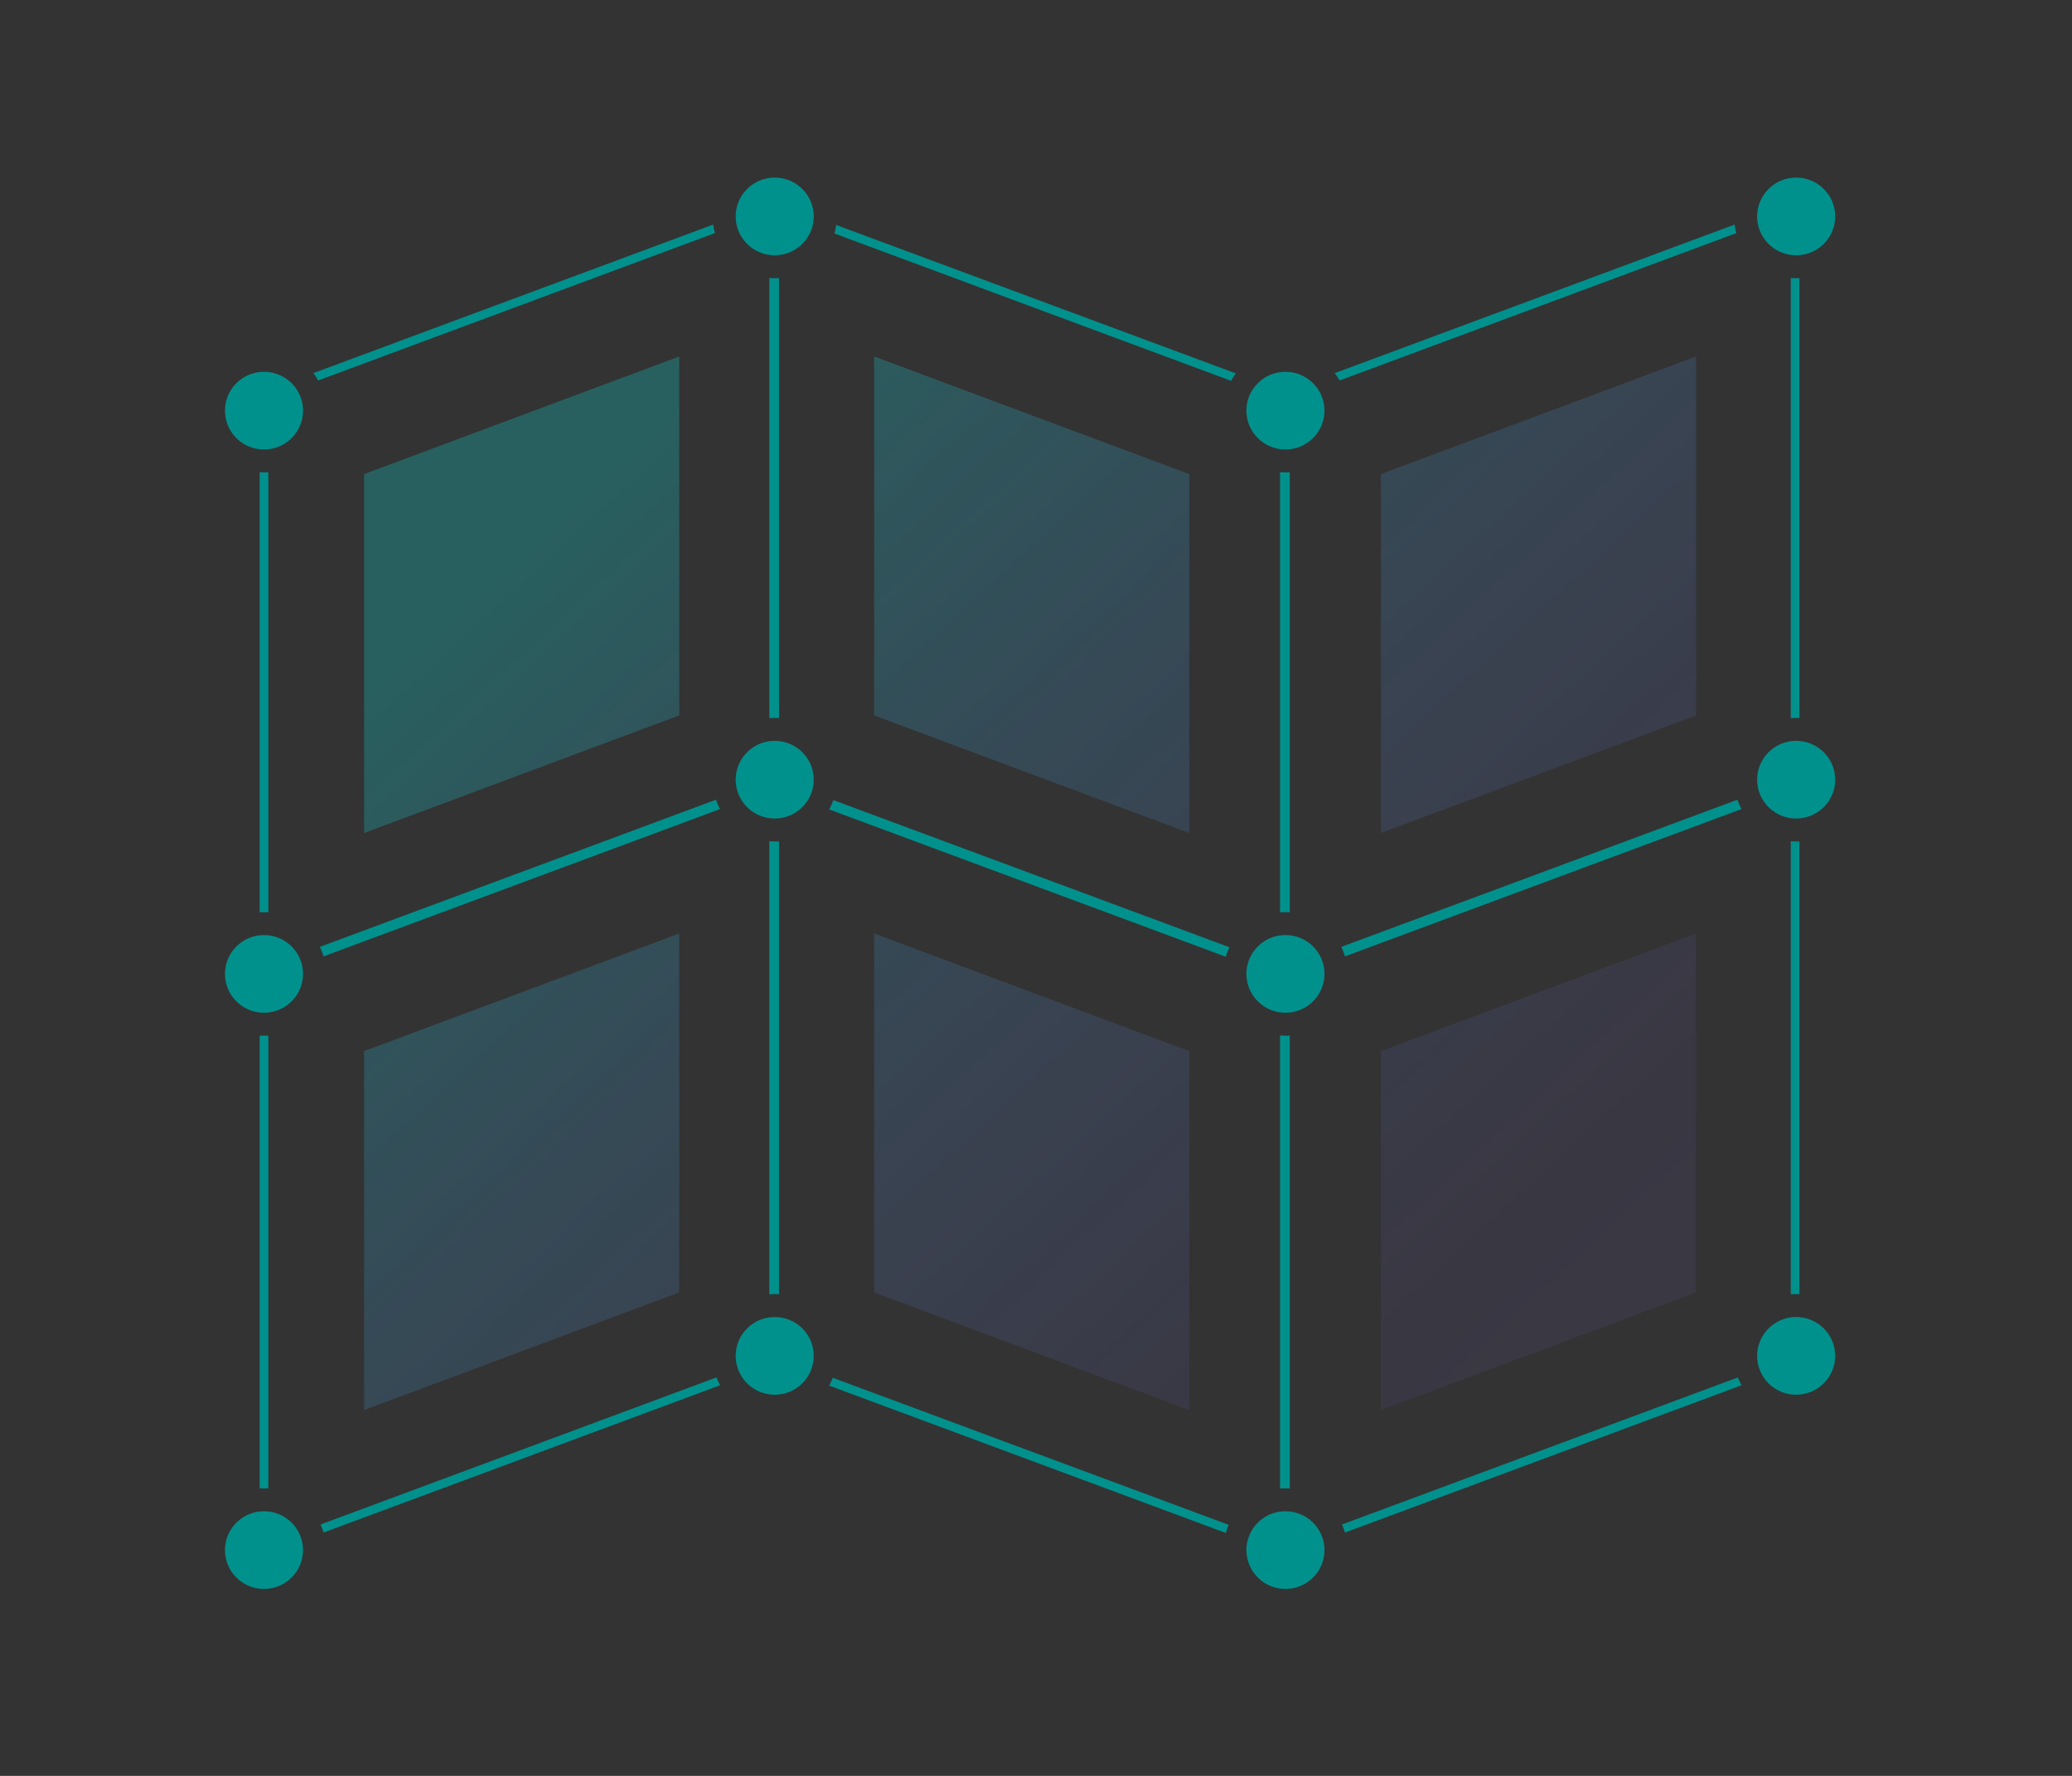
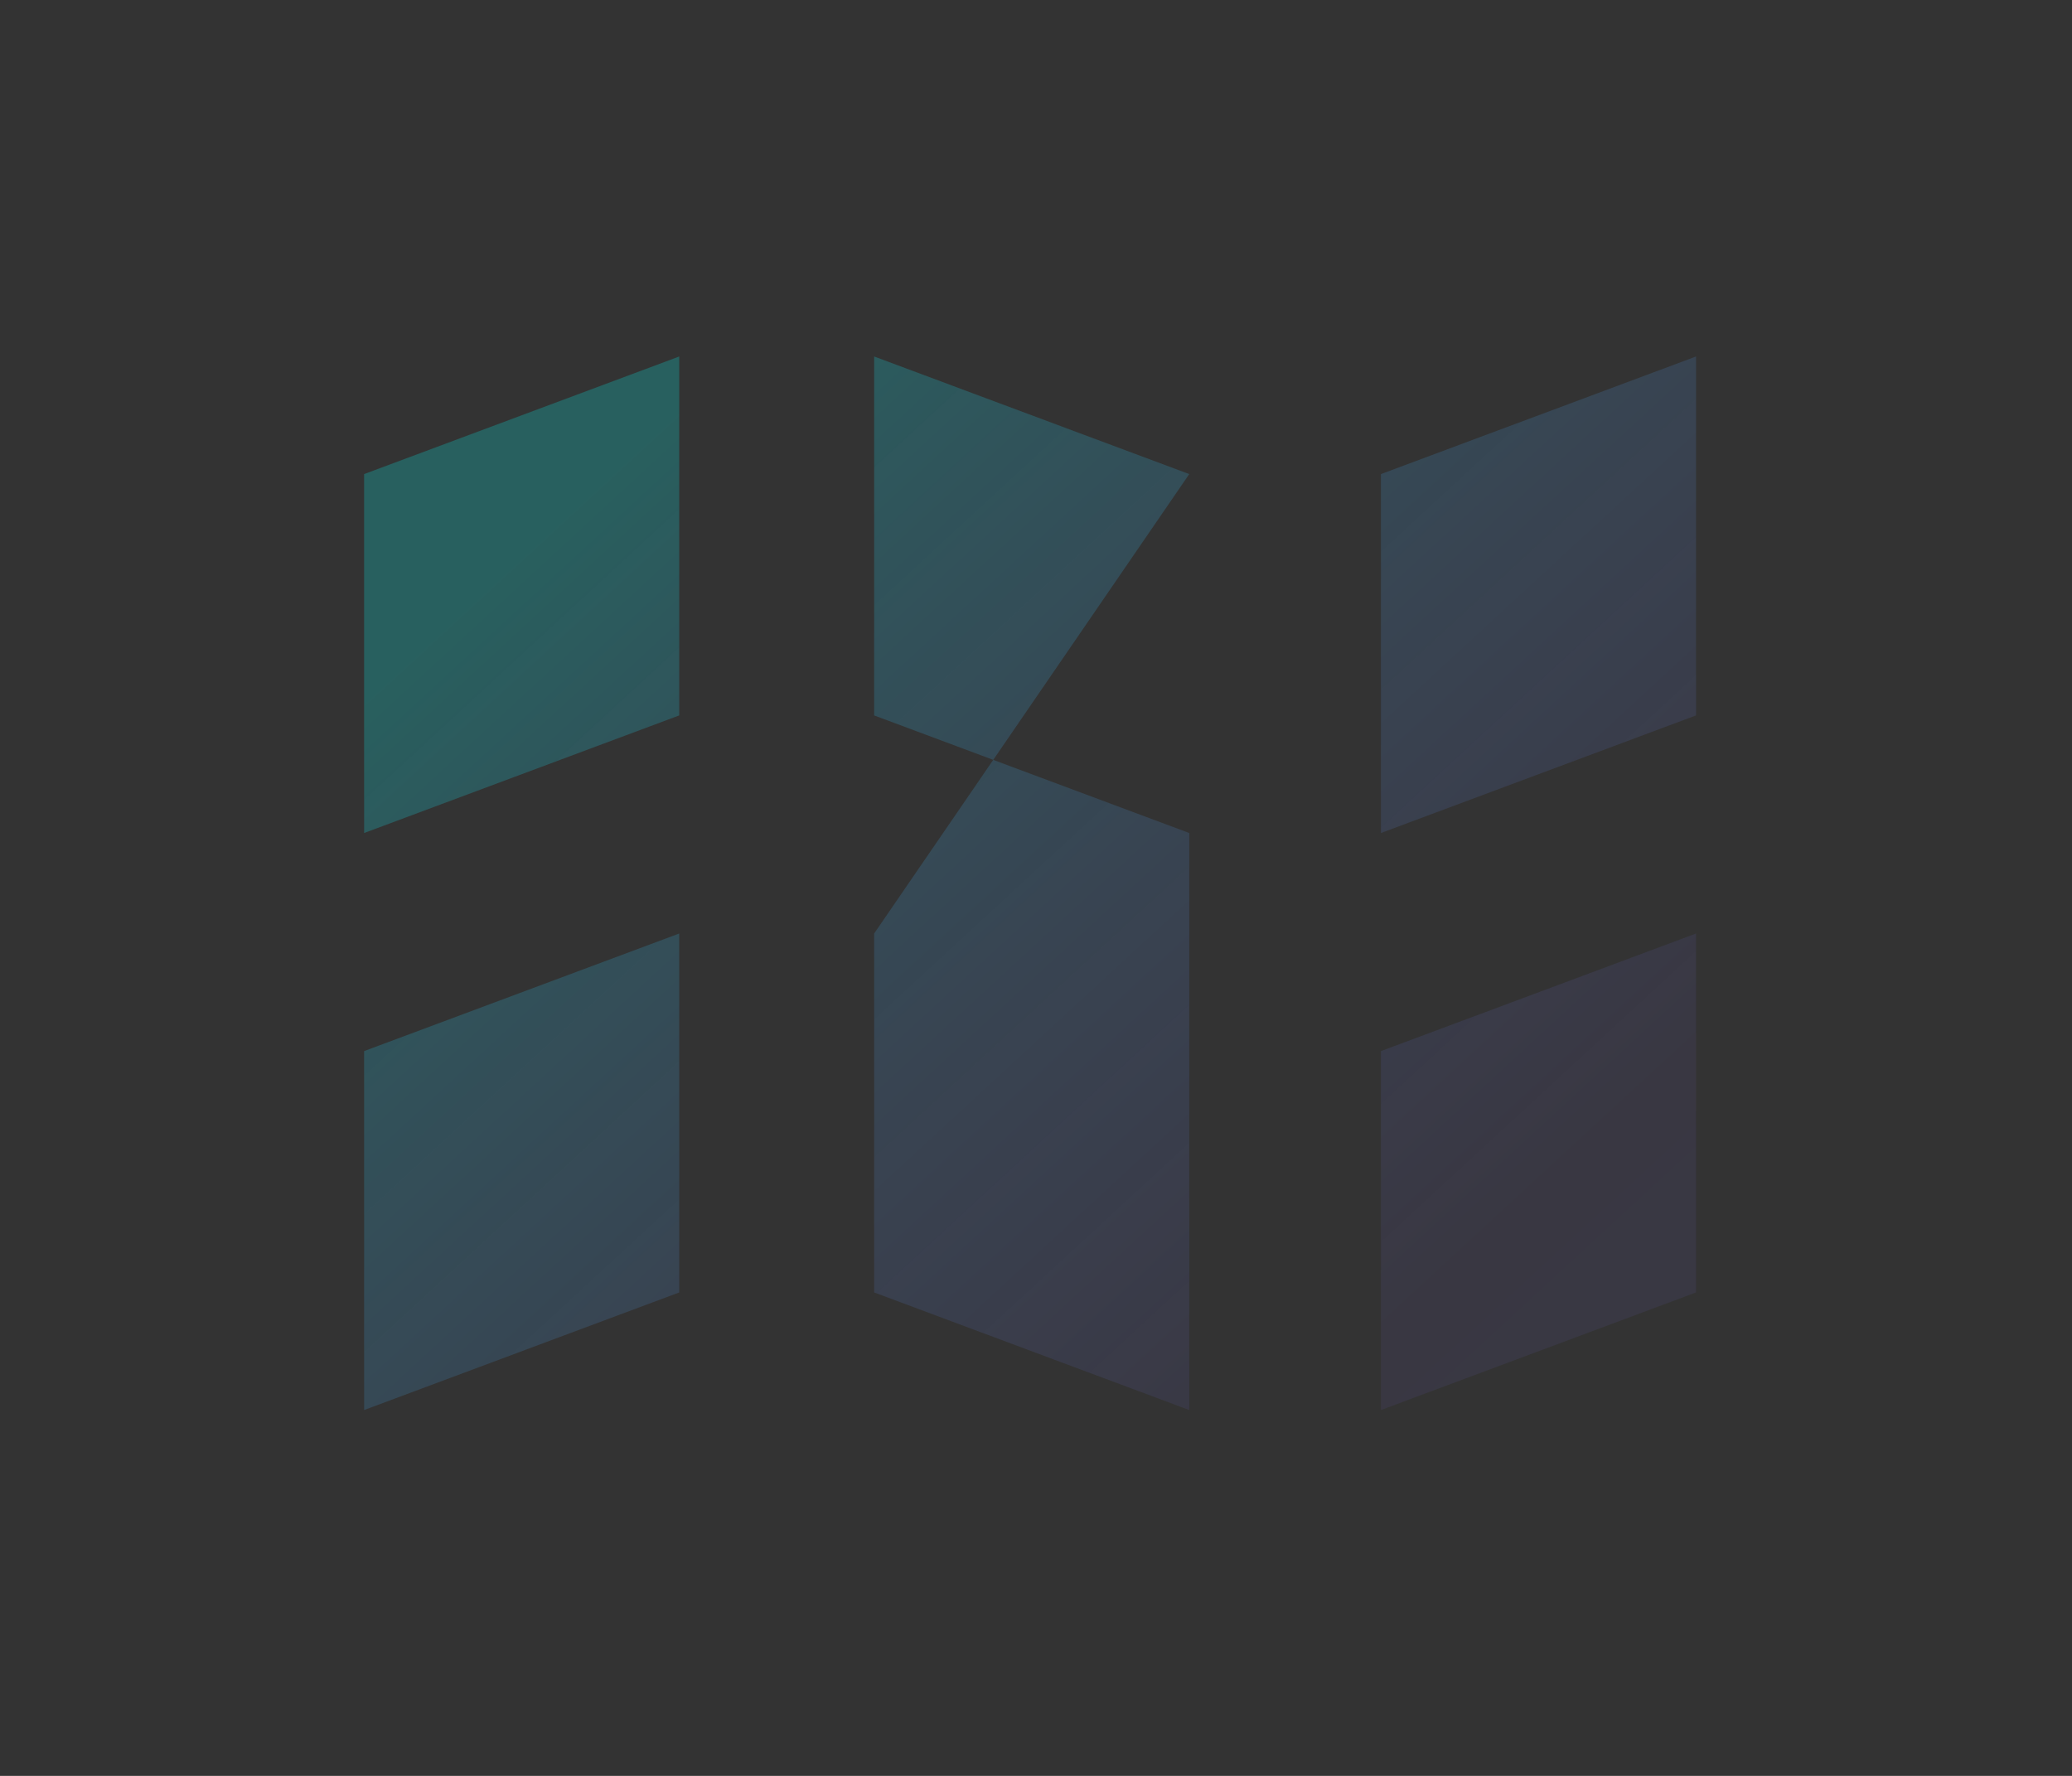
<svg xmlns="http://www.w3.org/2000/svg" width="175" height="150" viewBox="0 0 175 150" fill="none">
  <rect x="0" y="0" width="175" height="150" fill="#333333" stroke="none" />
-   <path opacity="0.3" fill-rule="evenodd" clip-rule="evenodd" d="M30.753 40.043L57.367 30.111V60.429L30.753 70.361V40.043ZM116.633 40.043L143.247 30.111V60.429L116.633 70.361V40.043ZM57.367 78.849L30.753 88.781V119.099L57.367 109.167V78.849ZM116.633 88.781L143.247 78.849V109.167L116.633 119.099V88.781ZM100.444 40.043L73.83 30.111V60.429L100.444 70.361V40.043ZM100.444 88.781L73.83 78.849V109.167L100.444 119.099V88.781Z" fill="url(#paint0_linear_484_2222)" />
-   <path fill-rule="evenodd" clip-rule="evenodd" d="M65.769 21.545C65.659 21.556 65.546 21.562 65.432 21.562C65.277 21.562 65.125 21.551 64.976 21.531C63.613 21.343 62.517 20.326 62.217 19.009C62.212 18.987 62.207 18.965 62.202 18.942C62.158 18.729 62.135 18.508 62.135 18.281C62.135 18.275 62.135 18.27 62.135 18.264C62.135 18.264 62.135 18.264 62.135 18.264C62.145 16.46 63.617 15 65.432 15C67.253 15 68.729 16.469 68.729 18.281C68.729 18.287 68.729 18.292 68.729 18.297C68.729 18.32 68.729 18.343 68.728 18.366C68.722 18.597 68.692 18.823 68.64 19.04C68.323 20.372 67.191 21.389 65.797 21.542C65.788 21.543 65.779 21.544 65.769 21.545ZM65.769 69.12C65.659 69.131 65.546 69.137 65.432 69.137C65.277 69.137 65.125 69.126 64.976 69.105C64.001 68.971 63.163 68.413 62.655 67.624C62.505 67.392 62.384 67.139 62.297 66.872C62.192 66.552 62.135 66.21 62.135 65.856C62.135 64.198 63.371 62.827 64.976 62.606C64.988 62.604 65 62.602 65.012 62.601C65.15 62.584 65.29 62.575 65.432 62.575C65.556 62.575 65.678 62.581 65.797 62.594C67.447 62.775 68.729 64.166 68.729 65.856C68.729 66.222 68.669 66.573 68.558 66.902C68.557 66.904 68.557 66.906 68.556 66.908C68.463 67.183 68.334 67.441 68.174 67.678C67.642 68.47 66.772 69.018 65.769 69.12ZM68.513 115.696C68.653 115.332 68.729 114.937 68.729 114.524C68.729 112.835 67.447 111.444 65.797 111.263C65.788 111.262 65.779 111.261 65.769 111.26C65.659 111.249 65.546 111.243 65.432 111.243C65.277 111.243 65.125 111.253 64.976 111.274C63.371 111.495 62.135 112.866 62.135 114.524C62.135 114.926 62.208 115.31 62.341 115.666C62.341 115.667 62.341 115.667 62.341 115.668C62.427 115.898 62.539 116.116 62.672 116.319C63.261 117.214 64.277 117.805 65.432 117.805C66.576 117.805 67.583 117.226 68.174 116.346C68.186 116.328 68.198 116.31 68.21 116.292C68.33 116.106 68.432 115.906 68.513 115.696ZM151.957 21.552C151.873 21.559 151.788 21.562 151.703 21.562C151.548 21.562 151.396 21.551 151.247 21.531C149.861 21.34 148.751 20.292 148.473 18.942C148.429 18.729 148.406 18.508 148.406 18.281C148.406 18.275 148.406 18.27 148.406 18.264C148.406 18.264 148.406 18.264 148.406 18.264C148.416 16.46 149.888 15 151.703 15C153.524 15 155 16.469 155 18.281C155 20.001 153.67 21.412 151.977 21.551C151.97 21.551 151.963 21.552 151.957 21.552ZM151.957 69.127C151.873 69.133 151.788 69.137 151.703 69.137C151.548 69.137 151.396 69.126 151.247 69.105C150.283 68.973 149.453 68.425 148.943 67.651C148.937 67.642 148.931 67.633 148.925 67.624C148.776 67.392 148.655 67.139 148.567 66.872C148.463 66.552 148.406 66.21 148.406 65.856C148.406 64.198 149.642 62.827 151.247 62.606C151.259 62.604 151.271 62.602 151.283 62.601C151.421 62.584 151.561 62.575 151.703 62.575C151.795 62.575 151.887 62.578 151.977 62.586C151.977 62.586 151.977 62.586 151.977 62.586C153.67 62.724 155 64.135 155 65.856C155 67.576 153.67 68.987 151.977 69.125C151.97 69.126 151.963 69.126 151.957 69.127ZM151.703 117.805C153.524 117.805 155 116.336 155 114.524C155 112.804 153.67 111.393 151.977 111.254C151.97 111.253 151.963 111.253 151.957 111.252C151.873 111.246 151.788 111.243 151.703 111.243C151.548 111.243 151.396 111.253 151.247 111.274C149.642 111.495 148.406 112.866 148.406 114.524C148.406 114.949 148.487 115.354 148.635 115.727C148.717 115.936 148.821 116.134 148.943 116.319C149.532 117.214 150.548 117.805 151.703 117.805ZM108.933 37.947C110.582 37.766 111.865 36.375 111.865 34.686C111.865 33.996 111.651 33.356 111.286 32.828C111.276 32.814 111.266 32.8 111.257 32.787C111.115 32.588 110.951 32.406 110.77 32.244C110.186 31.722 109.414 31.405 108.568 31.405C107.708 31.405 106.926 31.732 106.339 32.268C106.324 32.282 106.308 32.297 106.293 32.311C106.12 32.475 105.965 32.658 105.831 32.855C105.831 32.855 105.831 32.855 105.831 32.855C105.477 33.378 105.271 34.008 105.271 34.686C105.271 36.344 106.506 37.714 108.111 37.936C108.123 37.938 108.136 37.939 108.148 37.941C108.285 37.958 108.426 37.967 108.568 37.967C108.691 37.967 108.813 37.96 108.933 37.947ZM108.905 85.525C108.794 85.536 108.682 85.542 108.568 85.542C108.413 85.542 108.26 85.531 108.111 85.51C106.506 85.289 105.271 83.918 105.271 82.261C105.271 81.996 105.302 81.738 105.362 81.492C105.366 81.475 105.37 81.458 105.375 81.441C105.443 81.176 105.544 80.924 105.673 80.689C106.169 79.787 107.078 79.141 108.148 79.006C108.285 78.989 108.426 78.98 108.568 78.98C108.691 78.98 108.813 78.986 108.933 78.999C110.029 79.12 110.964 79.775 111.467 80.697C111.597 80.935 111.698 81.191 111.766 81.46C111.831 81.717 111.865 81.985 111.865 82.261C111.865 83.959 110.567 85.357 108.905 85.525ZM108.568 134.21C110.389 134.21 111.865 132.741 111.865 130.929C111.865 130.646 111.829 130.371 111.761 130.109C111.701 129.878 111.617 129.656 111.511 129.448C111.015 128.474 110.046 127.78 108.905 127.665C108.794 127.654 108.682 127.648 108.568 127.648C108.413 127.648 108.26 127.659 108.111 127.679C107.011 127.831 106.085 128.523 105.611 129.477C105.606 129.486 105.601 129.496 105.596 129.506C105.496 129.713 105.417 129.932 105.362 130.16C105.302 130.407 105.271 130.664 105.271 130.929C105.271 132.741 106.747 134.21 108.568 134.21ZM22.634 37.95C22.523 37.961 22.411 37.967 22.297 37.967C22.174 37.967 22.052 37.96 21.932 37.947C20.283 37.766 19 36.375 19 34.686C19 32.874 20.476 31.405 22.297 31.405C23.151 31.405 23.928 31.728 24.514 32.257C24.702 32.428 24.87 32.619 25.015 32.828C25.38 33.356 25.594 33.996 25.594 34.686C25.594 36.375 24.311 37.766 22.662 37.947C22.653 37.948 22.643 37.949 22.634 37.95ZM22.662 85.522C24.311 85.341 25.594 83.95 25.594 82.261C25.594 81.977 25.558 81.703 25.49 81.441C25.419 81.165 25.313 80.903 25.176 80.661C24.669 79.758 23.744 79.118 22.662 78.999C22.653 78.999 22.643 78.998 22.634 78.996C22.523 78.985 22.411 78.98 22.297 78.98C22.297 78.98 22.297 78.98 22.297 78.98C22.297 78.98 22.296 78.98 22.296 78.98C22.295 78.98 22.295 78.98 22.294 78.98C22.172 78.98 22.051 78.986 21.932 78.999C20.283 79.18 19 80.571 19 82.261C19 83.959 20.297 85.357 21.96 85.525C22.071 85.536 22.183 85.542 22.297 85.542C22.42 85.542 22.542 85.535 22.662 85.522ZM25.594 130.929C25.594 132.741 24.118 134.21 22.297 134.21C20.476 134.21 19 132.741 19 130.929C19 129.23 20.297 127.833 21.96 127.665C22.071 127.654 22.183 127.648 22.297 127.648C22.421 127.648 22.542 127.655 22.662 127.668C23.791 127.792 24.748 128.482 25.24 129.448C25.25 129.467 25.259 129.487 25.269 129.506C25.364 129.704 25.441 129.912 25.495 130.129C25.495 130.129 25.495 130.129 25.495 130.129C25.56 130.385 25.594 130.653 25.594 130.929ZM104.382 31.541L70.627 19.003C70.593 19.248 70.542 19.488 70.475 19.722L103.974 32.166C104.095 31.947 104.232 31.739 104.382 31.541ZM65.797 60.649V23.488C65.677 23.496 65.555 23.5 65.432 23.5C65.278 23.5 65.126 23.494 64.976 23.481V60.656C65.126 60.643 65.278 60.636 65.432 60.636C65.555 60.636 65.677 60.64 65.797 60.649ZM60.233 18.97C60.265 19.216 60.315 19.457 60.381 19.691L26.875 32.137C26.752 31.92 26.614 31.712 26.463 31.515L60.233 18.97ZM22.662 77.054V39.893C22.542 39.901 22.42 39.905 22.297 39.905C22.174 39.905 22.052 39.901 21.932 39.893V77.054C22.052 77.045 22.174 77.041 22.297 77.041C22.42 77.041 22.542 77.045 22.662 77.054ZM60.47 67.55L27.015 79.978C27.14 80.234 27.245 80.502 27.328 80.78L60.818 68.339C60.681 68.088 60.565 67.824 60.47 67.55ZM22.297 87.48C22.42 87.48 22.542 87.476 22.662 87.468V125.722C22.542 125.714 22.42 125.709 22.297 125.709C22.174 125.709 22.052 125.714 21.932 125.722V87.468C22.052 87.476 22.174 87.48 22.297 87.48ZM60.515 116.344L27.072 128.767C27.173 128.986 27.258 129.214 27.328 129.448L60.818 117.008C60.702 116.795 60.601 116.573 60.515 116.344ZM64.976 71.055V109.324C65.126 109.311 65.278 109.304 65.432 109.304C65.555 109.304 65.677 109.309 65.797 109.317V71.062C65.677 71.071 65.555 71.075 65.432 71.075C65.278 71.075 65.126 71.068 64.976 71.055ZM70.031 117.036C70.148 116.824 70.251 116.603 70.338 116.374L103.779 128.796C103.68 129.016 103.596 129.244 103.528 129.479L70.031 117.036ZM108.111 87.46V125.729C108.261 125.716 108.414 125.709 108.568 125.709C108.691 125.709 108.812 125.714 108.933 125.722V87.468C108.812 87.476 108.691 87.48 108.568 87.48C108.414 87.48 108.261 87.473 108.111 87.46ZM146.786 116.344L113.343 128.767C113.443 128.986 113.529 129.214 113.599 129.448L147.089 117.008C146.973 116.795 146.872 116.573 146.786 116.344ZM151.703 109.304C151.549 109.304 151.397 109.311 151.247 109.324V71.055C151.397 71.068 151.549 71.075 151.703 71.075C151.795 71.075 151.886 71.073 151.977 71.068V109.311C151.886 109.307 151.795 109.304 151.703 109.304ZM113.599 80.78L147.089 68.339C146.952 68.088 146.835 67.824 146.741 67.55L113.286 79.978C113.411 80.234 113.516 80.502 113.599 80.78ZM151.247 23.481V60.656C151.397 60.643 151.549 60.636 151.703 60.636C151.795 60.636 151.886 60.639 151.977 60.643V23.493C151.886 23.498 151.795 23.5 151.703 23.5C151.549 23.5 151.397 23.494 151.247 23.481ZM146.652 19.691C146.586 19.457 146.536 19.216 146.504 18.97L112.734 31.515C112.885 31.712 113.023 31.92 113.146 32.137L146.652 19.691ZM108.568 39.905C108.414 39.905 108.261 39.899 108.111 39.886V77.061C108.261 77.048 108.414 77.041 108.568 77.041C108.691 77.041 108.812 77.045 108.933 77.054V39.893C108.812 39.901 108.691 39.905 108.568 39.905ZM103.836 80.007C103.712 80.264 103.609 80.532 103.528 80.811L70.031 68.368C70.169 68.117 70.288 67.854 70.384 67.58L103.836 80.007Z" fill="#00918D" />
+   <path opacity="0.3" fill-rule="evenodd" clip-rule="evenodd" d="M30.753 40.043L57.367 30.111V60.429L30.753 70.361V40.043ZM116.633 40.043L143.247 30.111V60.429L116.633 70.361V40.043ZM57.367 78.849L30.753 88.781V119.099L57.367 109.167V78.849ZM116.633 88.781L143.247 78.849V109.167L116.633 119.099V88.781ZM100.444 40.043L73.83 30.111V60.429L100.444 70.361V40.043ZL73.83 78.849V109.167L100.444 119.099V88.781Z" fill="url(#paint0_linear_484_2222)" />
  <defs>
    <linearGradient id="paint0_linear_484_2222" x1="39.231" y1="19.87" x2="162.953" y2="153.932" gradientUnits="userSpaceOnUse">
      <stop offset="0.123" stop-color="#0EC9C4" />
      <stop offset="0.662" stop-color="#816EFE" stop-opacity="0.25" />
      <stop offset="0.891" stop-color="#816EFE" stop-opacity="0.3" />
      <stop offset="1" stop-color="#049792" stop-opacity="0" />
      <stop offset="1" stop-color="white" />
    </linearGradient>
  </defs>
</svg>